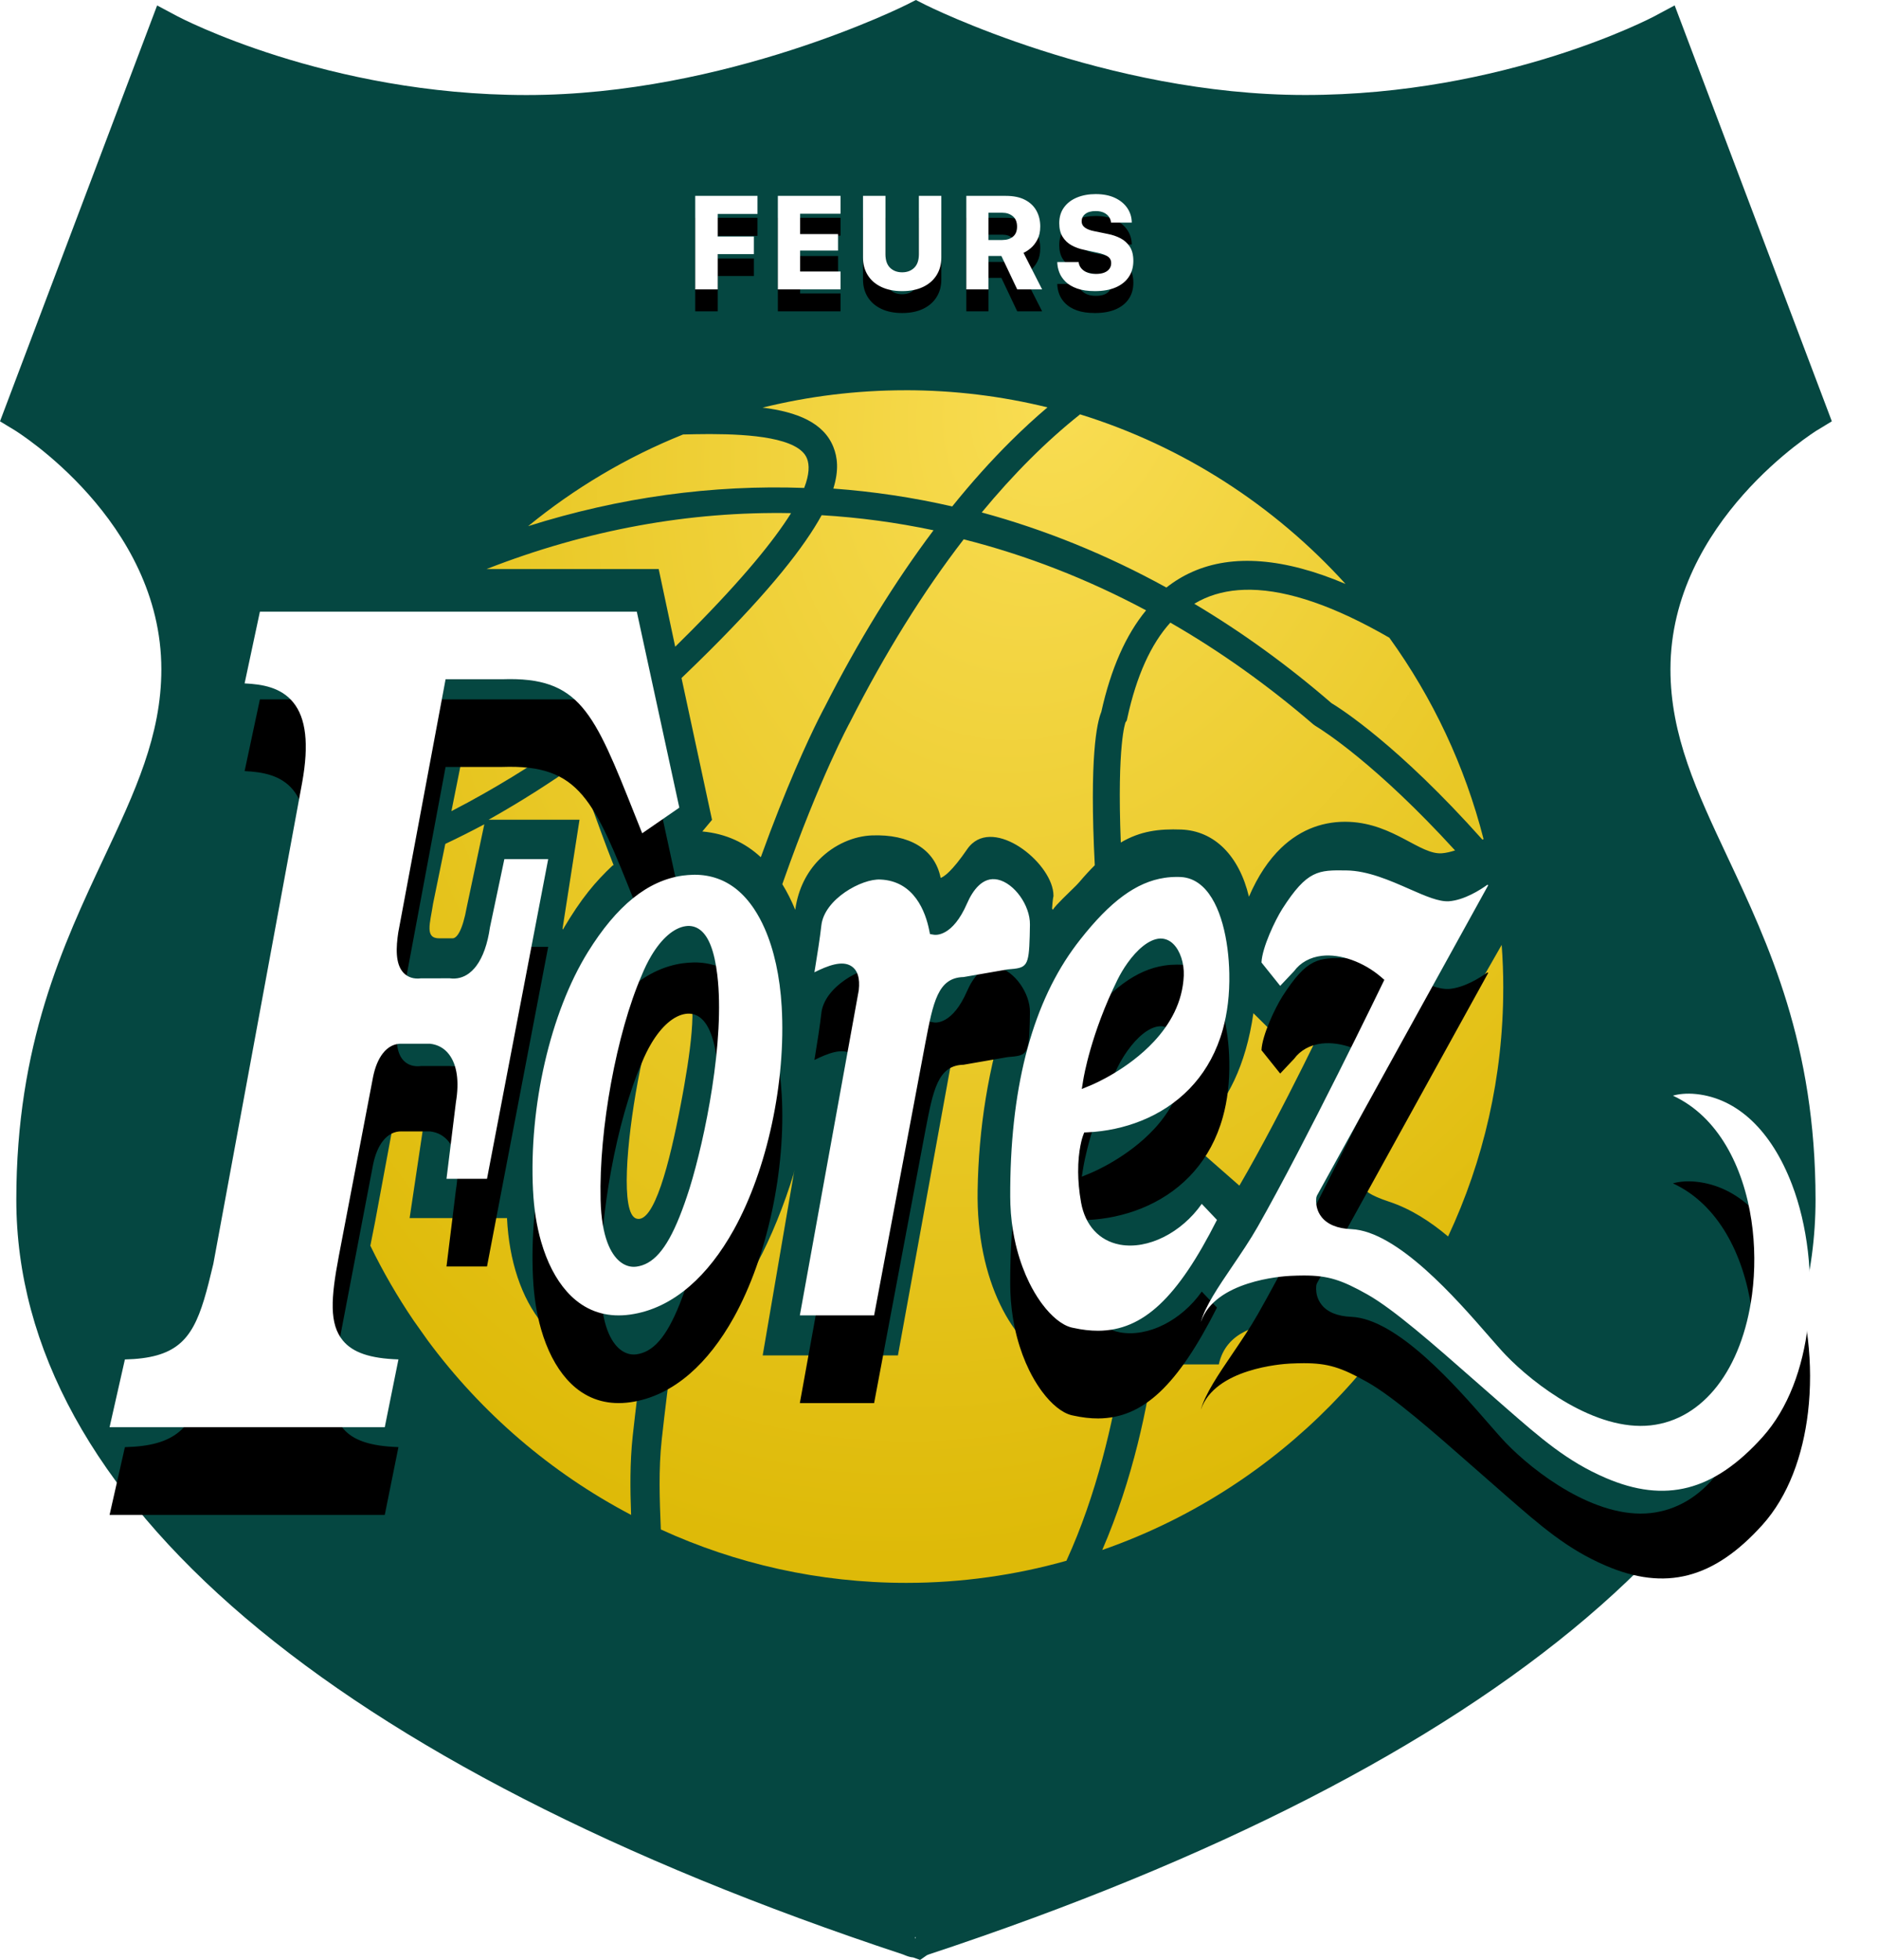
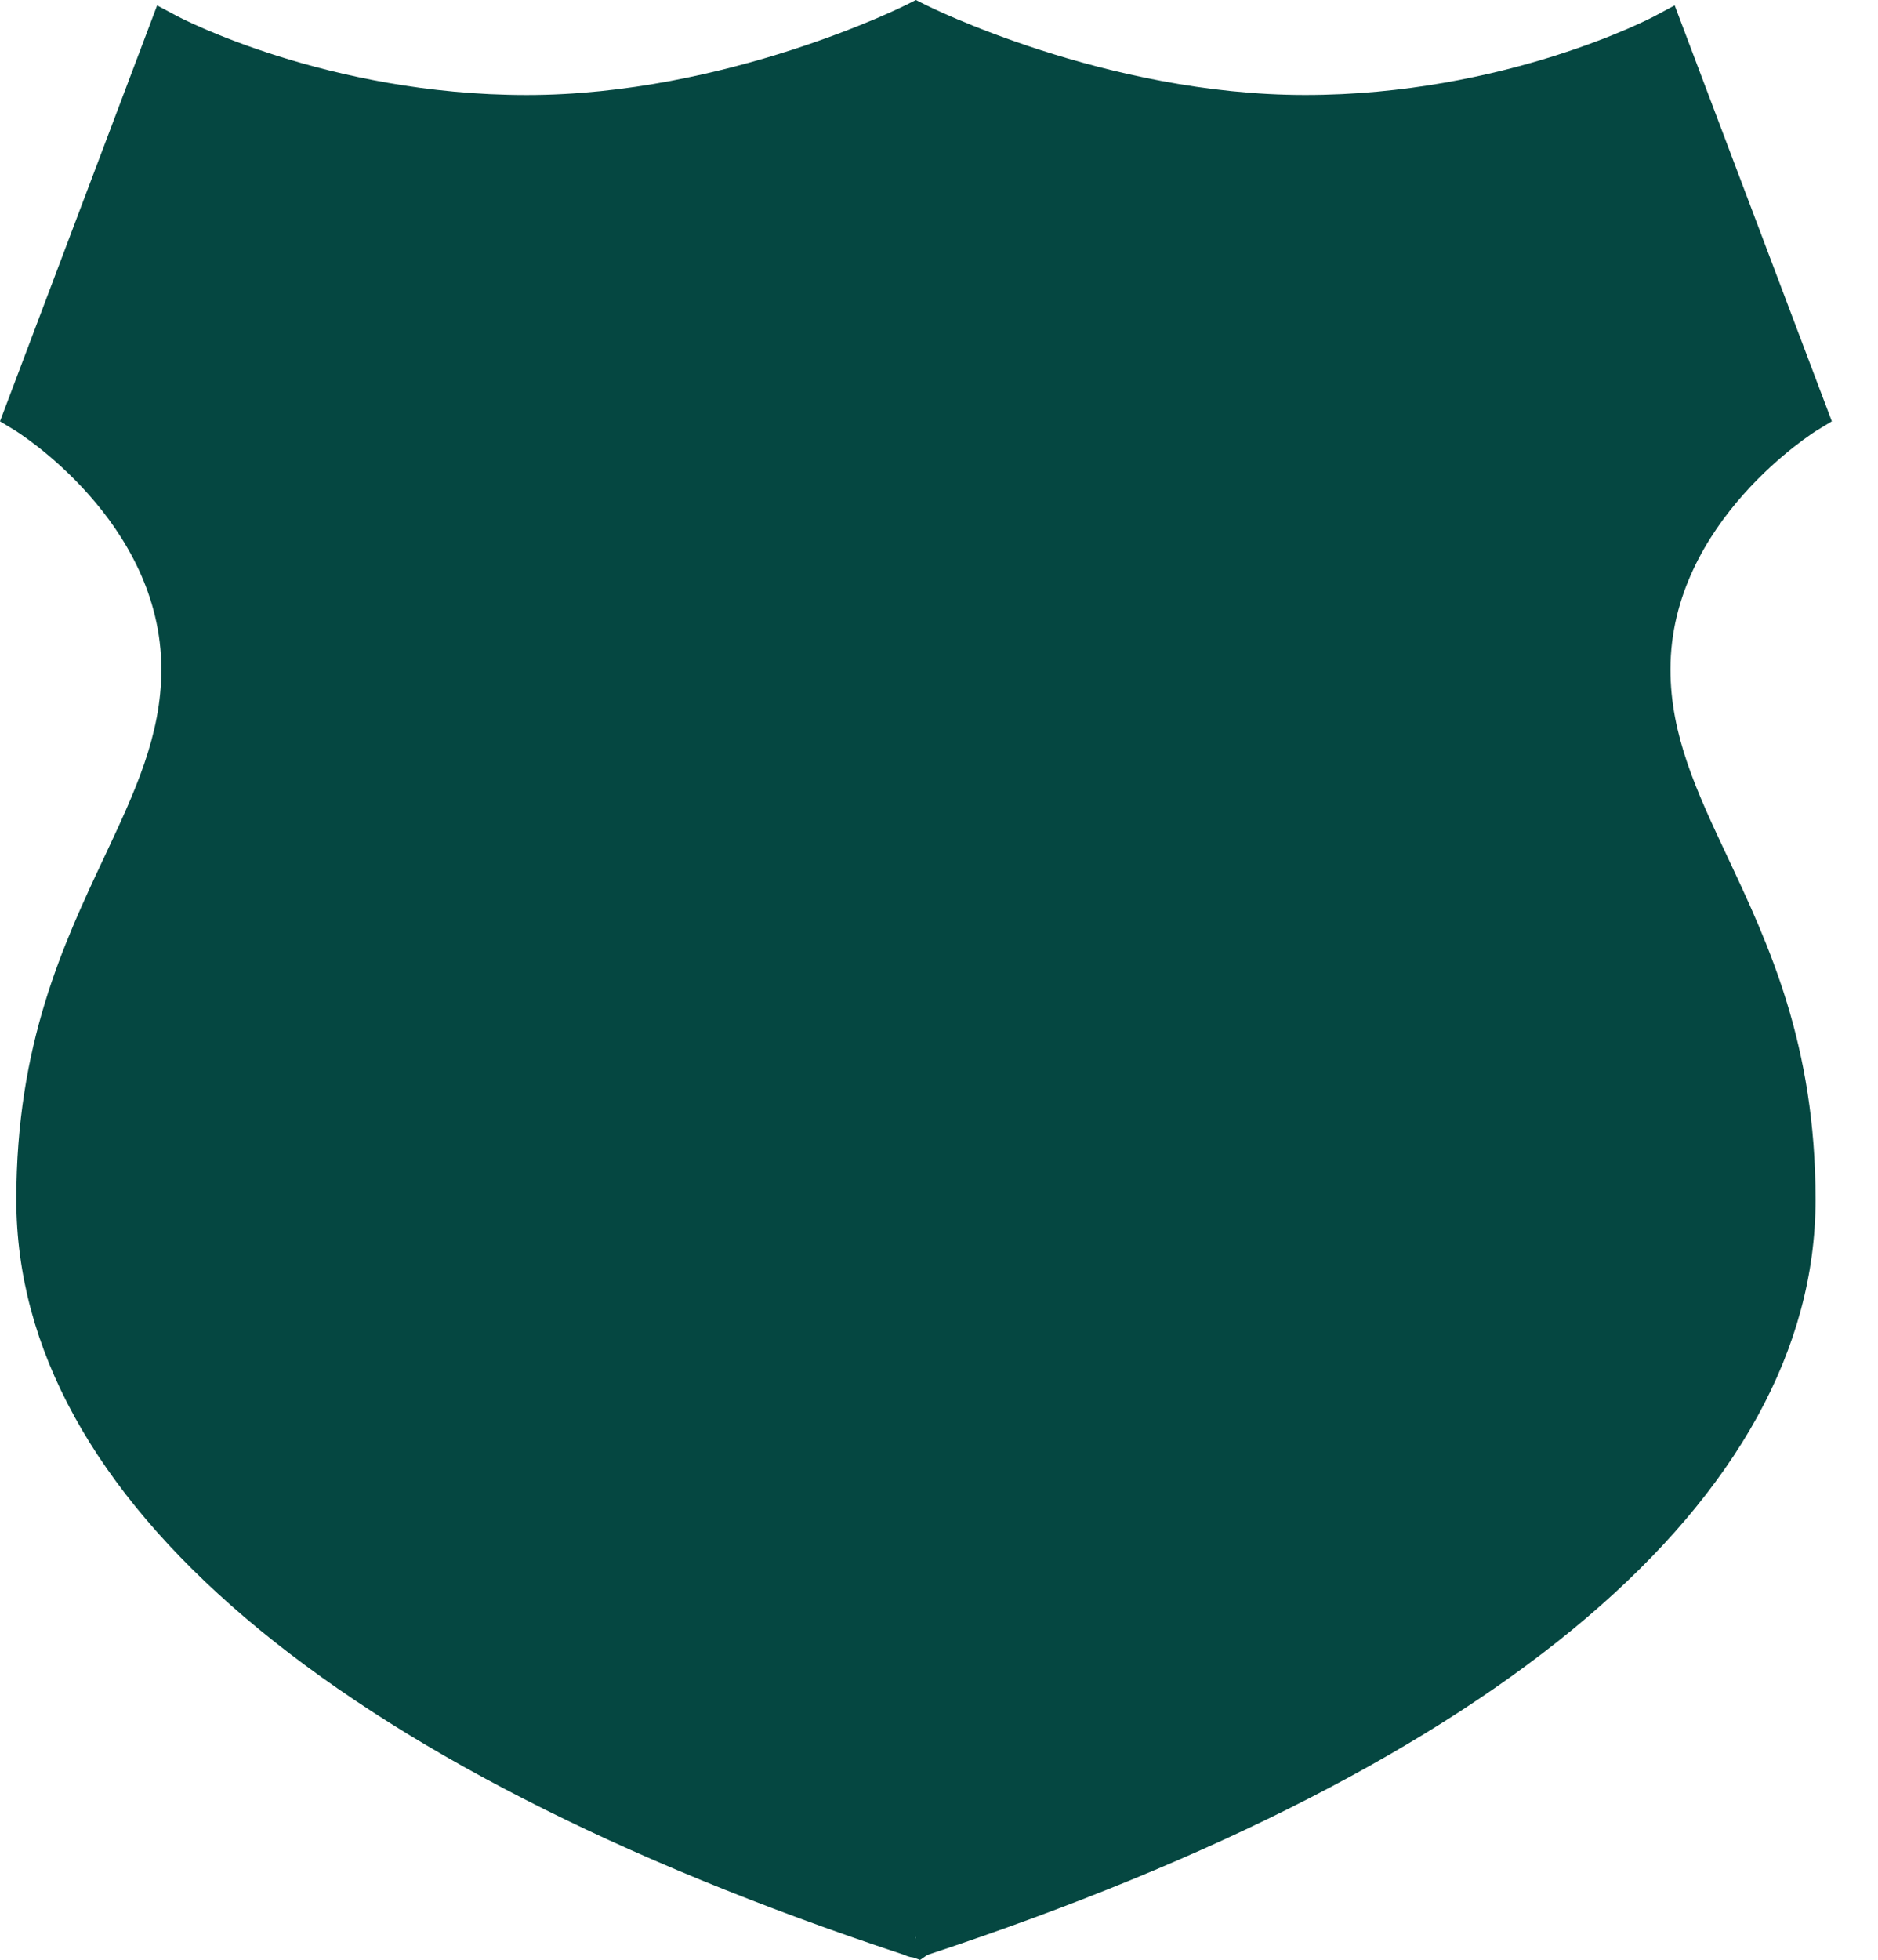
<svg xmlns="http://www.w3.org/2000/svg" xmlns:xlink="http://www.w3.org/1999/xlink" width="857" height="894" viewBox="0 0 857 894">
  <defs>
    <filter id="c" width="116.4%" height="134.9%" x="-8.1%" y="-8.7%" filterUnits="objectBoundingBox">
      <feMorphology in="SourceAlpha" radius="5" result="shadowSpreadOuter1" />
      <feOffset dy="40" in="shadowSpreadOuter1" result="shadowOffsetOuter1" />
      <feGaussianBlur in="shadowOffsetOuter1" result="shadowBlurOuter1" stdDeviation="20" />
      <feColorMatrix in="shadowBlurOuter1" color-interpolation-filters="sRGB" type="matrix" values="      0     0    0     0     0                  0     0.2  0     0     0                  0     0    0.2   0     0                  0     0    0     0.5   0" />
    </filter>
    <filter id="feurs" width="135%" height="258.2%" x="-17.5%" y="-56.5%" filterUnits="objectBoundingBox">
      <feOffset dy="10" in="SourceAlpha" result="shadowOffsetOuter1" />
      <feGaussianBlur in="shadowOffsetOuter1" result="shadowBlurOuter1" stdDeviation="10" />
      <feColorMatrix in="shadowBlurOuter1" color-interpolation-filters="sRGB" type="matrix" values="      0     0    0     0     0                  0     0.2  0     0     0                  0     0    0.2   0     0                  0     0    0     0.5   0" />
    </filter>
-     <path id="b" d="M585.196,414.519 C596.539,396.817 601.679,396.849 614.366,397.033 C624.148,397.142 634.32,401.613 643.288,405.565 C650.759,408.857 656.669,411.369 661.202,411.098 C668.197,410.557 675.43,405.955 678.802,403.53 L678.802,403.53 L679.095,403.844 L679.084,403.864 L600.995,545.313 L600.724,546.06 C600.708,546.137 600.577,546.856 600.592,547.94 C600.617,549.744 601.045,552.56 603.078,555.123 C605.778,558.522 610.343,560.396 616.654,560.655 C637.681,561.554 664.683,592.553 679.193,609.205 C682.424,612.908 685.135,616.015 687.185,618.148 C699.873,631.358 728.057,652.969 753.302,650.154 C777.257,647.49 794.954,624.645 799.509,590.528 C800.972,579.538 800.915,567.906 799.238,556.687 C795.545,531.999 783.997,509.304 763.494,499.806 C763.48,499.798 763.466,499.791 763.452,499.784 L763.452,499.784 L763.441,499.763 C765.729,499.091 769.492,498.539 774.166,499.048 C792.872,501.073 808.336,515.7 817.727,540.235 C824.775,558.64 827.672,582.122 825.042,604.302 C822.722,623.863 816.103,642.412 804.237,655.578 C782.061,680.178 759.971,685.884 732.633,674.093 C715.163,666.579 703.278,656.206 686.816,641.839 L686.816,641.839 L673.489,630.167 C654.164,613.179 635.914,597.133 623.855,590.366 C612.122,583.793 606.092,581.801 594.988,581.801 C593.058,581.801 590.975,581.866 588.677,581.974 C585.062,582.158 554.376,584.264 548.043,602.911 C548.03,602.949 548.013,602.985 548,603.023 C549.865,595.974 555.992,586.955 562.423,577.481 C566.381,571.645 570.48,565.614 573.939,559.54 C596.029,520.703 630.524,449.416 630.871,448.701 L630.871,448.701 L631.717,446.959 L631.728,446.936 L630.242,445.659 C622.304,438.827 611.72,435.005 603.251,435.979 C597.84,436.596 593.383,439.087 590.553,442.952 L590.553,442.952 L584.198,449.686 L575.655,439.025 C575.967,432.211 581.823,419.836 585.196,414.519 Z M537.032,400 C537.534,400 538.036,400 538.538,400.022 C539.037,400.039 539.526,400.079 540.005,400.141 C543.362,400.572 546.255,402.062 548.724,404.332 C557.189,412.117 560.692,429.08 560.978,444.057 C561.17,453.635 560.092,462.116 558.012,469.583 C557.665,470.828 557.29,472.044 556.889,473.233 C556.086,475.61 555.177,477.876 554.173,480.034 C553.67,481.114 553.144,482.166 552.594,483.191 C550.397,487.294 547.834,490.972 544.985,494.249 C544.273,495.069 543.544,495.863 542.797,496.633 C530.105,509.718 512.618,515.689 496.464,516.478 L496.464,516.478 L494.761,516.564 L494.172,518.156 C494.046,518.491 491.93,524.392 492.002,534.627 C492.009,535.628 492.037,536.671 492.09,537.754 C492.196,539.92 492.401,542.246 492.736,544.725 C492.904,545.965 493.105,547.242 493.342,548.557 C493.343,548.561 493.344,548.566 493.345,548.571 C495.239,558.94 501.603,565.888 510.833,567.676 C510.927,567.693 511.017,567.719 511.111,567.737 C523.859,570.033 539.128,562.332 548.405,549.131 L548.405,549.131 L555.346,556.441 C537.406,591.879 521.76,606.899 501.146,607 C497.532,607.016 493.761,606.565 489.804,605.695 C489.582,605.646 489.364,605.607 489.14,605.555 L489.14,605.555 L488.835,605.48 C484.652,604.39 479.901,600.613 475.522,594.725 C475.22,594.32 474.921,593.903 474.624,593.479 C472.894,591.007 471.233,588.215 469.704,585.114 C468.599,582.872 467.565,580.472 466.621,577.93 C465.676,575.388 464.824,572.704 464.083,569.894 C463.884,569.139 463.694,568.376 463.512,567.603 C463.279,566.614 463.06,565.61 462.856,564.592 C462.387,562.249 461.996,559.835 461.698,557.35 C461.387,554.76 461.173,552.099 461.073,549.369 C461.032,548.266 461.006,547.156 461.003,546.033 L461.003,546.033 C460.806,497.763 470.409,459.821 489.538,433.098 C490.624,431.58 491.735,430.091 492.884,428.646 C492.911,428.61 492.938,428.577 492.967,428.542 C506.674,411.118 518.548,402.337 531.43,400.41 C533.274,400.135 535.138,400 537.032,400 Z M441.305,412.079 C443.833,406.291 448.346,399.712 455.31,401.218 C462.86,402.844 470.128,413.011 469.998,421.747 L469.998,421.747 C469.969,423.554 469.94,425.185 469.903,426.671 C469.903,426.703 469.902,426.737 469.901,426.769 L469.901,426.769 L469.894,427.001 C469.716,433.903 469.361,437.519 468.093,439.484 C466.718,441.613 464.271,441.812 459.812,442.178 L459.812,442.178 L439.689,445.668 C427.984,445.939 425.847,457.103 422.299,475.604 L422.299,475.604 L398.889,600 L365,600 L365,599.978 C367.805,584.419 371.566,563.647 375.385,542.585 L376.102,538.634 C383.389,498.452 390.682,458.337 391.757,452.394 L391.842,451.921 C391.875,451.74 391.892,451.645 391.892,451.64 C392.036,450.293 392.077,449.061 392.016,447.941 C391.987,447.423 391.932,446.933 391.86,446.462 L391.86,446.462 L391.848,446.355 C391.438,443.813 390.377,441.973 388.649,440.79 C384.364,437.853 377.704,440.498 371.641,443.499 L371.641,443.499 C371.673,443.295 371.709,443.086 371.744,442.872 L371.966,441.54 C372.918,435.796 374.187,427.733 374.807,422.159 C376.141,410.084 393.292,400.72 401.753,401.186 C417.233,401.847 422.364,415.97 424.035,424.337 L424.035,424.337 L424.382,426.061 L426.118,426.353 C426.997,426.516 434.677,427.34 441.305,412.079 Z M316.946,399 C324.261,399 330.749,401.272 336.281,405.773 C339.172,408.129 341.805,411.111 344.152,414.641 C345.911,417.288 347.51,420.245 348.934,423.477 C353.206,433.172 355.912,445.349 356.713,459.12 C358.713,493.438 350.138,533.403 334.868,560.926 C328.938,571.579 322.202,580.18 314.838,586.576 C306.49,593.827 297.336,598.247 287.635,599.614 C278.082,600.967 269.681,598.76 262.736,593.047 C262.031,592.466 261.341,591.851 260.668,591.202 C259.324,589.903 258.046,588.47 256.838,586.911 C254.423,583.792 252.292,580.172 250.471,576.121 C249.562,574.096 248.73,571.963 247.979,569.733 C247.604,568.617 247.249,567.477 246.915,566.314 C246.414,564.569 245.96,562.771 245.555,560.924 C245.148,559.077 244.792,557.182 244.484,555.241 C243.869,551.359 243.454,547.297 243.25,543.086 L243.25,543.086 L243.239,543.086 C241.315,504.679 251.14,461.977 268.235,434.324 C281.419,413.054 295.58,401.629 311.534,399.389 C311.673,399.37 311.808,399.364 311.947,399.345 C313.245,399.176 314.517,399.083 315.769,399.043 C316.161,399.03 316.561,399 316.946,399 Z M319.5,424.154 C317.588,422.693 315.305,422.109 312.958,422.444 C307.472,423.207 301.875,428.11 297.186,436.006 C295.624,438.636 294.164,441.598 292.841,444.85 L292.841,444.85 L292.852,444.84 C281.364,471.194 273.289,515.205 274.072,547.229 C274.485,564.756 278.995,572.167 282.712,575.304 C284.69,576.97 286.907,577.836 289.2,577.836 C289.289,577.836 289.382,577.83 289.472,577.828 C289.723,577.82 289.972,577.803 290.218,577.777 C290.31,577.768 290.401,577.763 290.493,577.749 C292.282,577.498 293.981,576.931 295.611,576.018 C302.69,572.055 308.474,561.569 314.675,542.047 C321.739,519.252 330.923,474.516 327.326,444.677 C326.032,433.902 323.467,427.183 319.5,424.154 Z M529.72,428.094 L529.425,428.093 C524.275,428.349 518.837,433.209 514.504,439.292 C512.775,441.719 511.218,444.334 509.932,446.938 C497.828,471.457 494.532,491.363 494.401,492.197 L494.401,492.197 L494.39,492.218 L493.659,496.735 L497.926,494.969 C498.964,494.536 514.695,487.892 526.674,474.982 C533.849,467.25 539.678,457.271 540.197,445.032 C540.426,439.335 538.549,433.649 535.406,430.563 C533.66,428.841 531.597,428.061 529.425,428.093 Z M156.476,611.482 C150.21,603.899 150.981,592.162 154.576,573.157 L154.576,573.135 L170.247,491.213 C171.155,486.713 172.678,483.082 174.688,480.497 C177.006,477.518 179.973,475.931 183.432,476.07 L196.139,476.07 C199.842,476.461 202.796,478.153 204.936,480.973 C208.552,485.735 209.627,493.231 208.063,502.658 L203.752,537.685 L222.236,537.685 L222.241,537.663 L250.159,391.881 L230.171,391.881 L230.154,391.881 L223.572,423.047 C222.497,430.578 220.372,436.562 217.352,440.593 C217.225,440.761 217.094,440.916 216.964,441.078 C216.84,441.233 216.719,441.394 216.592,441.543 C215.795,442.477 214.943,443.285 214.037,443.961 C211.43,445.903 208.4,446.684 205.218,446.239 L192.033,446.261 C188.949,446.651 186.19,445.838 184.214,443.809 C180.195,439.687 180.782,431.779 181.738,425.346 L203.339,309.829 L203.357,309.829 L229.198,309.829 C264.657,308.614 270.957,324.593 289.832,372.008 L293.058,380.09 L310,368.396 L310,368.39 L290.592,279 L118.612,279 L118.606,279 L111.622,311.727 C119.692,312.096 128.206,313.528 133.767,320.33 C139.686,327.543 141.033,339.487 137.905,356.843 L97.341,576.531 C95.878,582.708 94.538,588.139 93.087,592.895 C87.439,611.407 80.082,619.533 57,620.095 C56.998,620.095 56.996,620.095 56.994,620.095 L50,651 L175.58,651 L181.825,620.073 C181.819,620.073 181.815,620.073 181.809,620.072 C168.884,619.648 161.003,616.958 156.476,611.482" />
-     <path id="d" d="M404.073,89.344 L404.073,116.03 C404.073,118.749 404.781,120.792 406.195,122.159 C407.61,123.527 409.443,124.211 411.694,124.211 C413.945,124.211 415.778,123.52 417.192,122.139 C418.607,120.758 419.314,118.722 419.314,116.03 L419.314,116.03 L419.314,89.344 L429.563,89.344 L429.563,117.458 C429.563,120.51 428.846,123.188 427.412,125.493 C425.979,127.798 423.927,129.589 421.258,130.867 C418.588,132.145 415.4,132.784 411.694,132.784 C407.995,132.784 404.808,132.145 402.135,130.867 C399.462,129.589 397.408,127.798 395.975,125.493 C394.542,123.188 393.825,120.51 393.825,117.458 L393.825,117.458 L393.825,89.344 L404.073,89.344 Z M500.003,88.536 C503.433,88.536 506.371,89.114 508.816,90.269 C511.262,91.424 513.142,92.982 514.459,94.942 C515.775,96.903 516.444,99.099 516.466,101.533 L516.466,101.533 L506.997,101.533 C506.94,100.644 506.649,99.802 506.126,99.005 C505.602,98.208 504.832,97.554 503.816,97.043 C502.799,96.532 501.52,96.276 499.98,96.276 C497.949,96.276 496.378,96.71 495.267,97.578 C494.156,98.446 493.6,99.59 493.6,101.009 C493.6,102.152 494.093,103.086 495.079,103.812 C496.065,104.537 497.481,105.083 499.327,105.448 L499.327,105.448 L505.506,106.708 C507.565,107.102 509.479,107.749 511.247,108.649 C513.014,109.55 514.447,110.828 515.543,112.483 C516.639,114.138 517.187,116.314 517.187,119.011 C517.187,121.796 516.501,124.221 515.128,126.286 C513.755,128.351 511.766,129.95 509.161,131.083 C506.556,132.217 503.392,132.784 499.67,132.784 C496.426,132.784 493.704,132.39 491.506,131.603 C489.308,130.816 487.55,129.772 486.23,128.472 C484.911,127.172 483.958,125.742 483.372,124.183 C482.787,122.623 482.486,121.068 482.472,119.517 L482.472,119.517 L492.236,119.517 C492.286,120.214 492.488,120.888 492.843,121.538 C493.198,122.188 493.701,122.769 494.353,123.281 C495.005,123.792 495.808,124.197 496.761,124.495 C497.714,124.793 498.818,124.942 500.072,124.942 C501.646,124.942 502.949,124.731 503.982,124.31 C505.015,123.888 505.789,123.307 506.304,122.566 C506.819,121.826 507.077,120.986 507.077,120.045 C507.077,118.693 506.543,117.665 505.475,116.96 C504.407,116.256 502.828,115.686 500.736,115.25 L500.736,115.25 L494.704,113.95 C492.612,113.526 490.707,112.839 488.991,111.889 C487.274,110.939 485.909,109.641 484.897,107.996 C483.885,106.351 483.378,104.292 483.378,101.82 C483.378,98.985 484.103,96.576 485.553,94.595 C487.003,92.613 488.981,91.108 491.488,90.079 C493.995,89.05 496.833,88.536 500.003,88.536 Z M345.666,89.344 L345.666,97.592 L327.526,97.592 L327.526,107.898 L344.021,107.898 L344.021,115.903 L327.526,115.903 L327.526,132 L317.256,132 L317.256,89.344 L345.666,89.344 Z M383.573,89.344 L383.573,97.491 L365.129,97.491 L365.129,106.78 L382.428,106.78 L382.428,114.286 L365.129,114.286 L365.129,123.853 L383.573,123.853 L383.573,132 L354.961,132 L354.961,89.344 L383.573,89.344 Z M458.99,89.344 C462.508,89.344 465.428,89.948 467.749,91.156 C470.071,92.363 471.81,94.02 472.968,96.127 C474.126,98.233 474.705,100.624 474.705,103.298 C474.705,105.645 474.272,107.639 473.405,109.281 C472.539,110.922 471.51,112.237 470.319,113.226 C469.127,114.215 468.041,114.911 467.061,115.315 L467.061,115.315 L475.556,132 L464.191,132 L456.964,116.753 L451.058,116.753 L451.058,132 L440.97,132 L440.97,89.344 Z M457.472,97.044 L451.058,97.044 L451.058,109.479 L457.384,109.479 C459.398,109.479 461.023,108.968 462.26,107.944 C463.497,106.921 464.115,105.399 464.115,103.378 C464.115,101.263 463.472,99.679 462.186,98.625 C460.899,97.571 459.328,97.044 457.472,97.044 L457.472,97.044 Z" />
    <radialGradient id="ballon" cx="60.858%" cy="0%" r="105.426%" fx="60.858%" fy="0%" gradientTransform="matrix(-.324 .899 -.711 -.231 .806 -.547)">
      <stop offset="0%" stop-color="#F9DD53" />
      <stop offset="100%" stop-color="#DEBA08" />
    </radialGradient>
  </defs>
  <g fill="none" fill-rule="evenodd">
    <path fill="#054741" d="M417.63,884.325 L417.49,883.798 L417.64,883.441 L417.789,883.818 L417.63,884.325 Z M829.276,196.225 L835.935,192.172 L764.213,2.463 L754.781,7.51 C754.105,7.867 686.786,43.33 595.593,43.33 C504.4,43.33 423.017,2.563 422.202,2.156 L417.948,0 L413.704,2.156 C412.889,2.563 331.416,43.35 240.322,43.35 C149.229,43.35 81.81,7.867 81.135,7.51 L71.702,2.483 L0,192.182 L6.679,196.225 C7.345,196.633 73.63,237.548 73.63,305.314 C73.63,335.512 61.574,361.17 47.619,390.871 C28.784,430.943 7.445,476.348 7.445,547.223 C7.445,682.984 151.167,805.255 412.123,891.507 C413.694,892.172 415.155,892.748 416.795,892.878 L419.876,894 L422.947,891.854 C423.225,891.745 423.514,891.626 423.802,891.497 C684.768,805.235 828.5,682.974 828.5,547.214 C828.5,476.348 807.141,430.923 788.306,390.861 C774.341,361.16 762.285,335.502 762.285,305.304 C762.285,237.787 828.61,196.613 829.286,196.205 L829.276,196.225 Z" />
-     <path fill="url(#ballon)" d="M459.779,460 C450.961,486.992 446.579,514.753 446.125,542.959 C445.424,584.309 462.543,614.044 480.795,621.234 C491.697,625.528 502.404,625.702 512,623.132 C507.963,648.573 500.472,681.724 486.645,711.915 L486.645,711.915 L486.626,711.92 C463.372,718.467 438.876,722 413.571,722 C373.649,722 335.723,713.272 301.563,697.637 C301.013,684.236 300.473,670.4 301.984,656.554 C303.506,642.695 305.19,629.259 307.003,616.235 L307.003,616.235 L307.858,615.829 C308.427,615.552 308.996,615.265 309.563,614.966 C322.43,608.198 334.723,595.738 345.516,576.197 C351.679,564.952 358.037,549.097 362.128,535.542 L362.128,535.542 L362.416,534.191 L362.516,533.72 L348.042,618.241 L409.761,618.241 L432.298,494.398 C435.95,475.345 436.088,466.028 441.688,463.398 C442.495,463.019 443.414,462.778 444.474,462.668 L444.474,462.668 Z M589.336,603.071 C605.548,602.292 614.071,607.982 625.401,617.264 C625.931,617.697 626.471,618.13 627,618.573 C602.171,650.007 570.557,675.829 534.394,693.802 C524.273,698.832 513.796,703.248 503.011,707 L503.011,707 L503,707 C517.074,674.503 523.836,641.226 527.087,617.059 C530.211,615.106 533.098,612.852 535.696,610.382 C535.702,610.375 535.71,610.369 535.717,610.362 C535.717,610.362 535.669,613.56 535.545,616.946 L535.523,617.527 L535.523,617.527 L535.5,618.109 C535.496,618.206 535.492,618.303 535.487,618.399 L535.461,618.975 C535.404,620.216 535.335,621.399 535.253,622.37 L535.253,622.37 L556.197,622.37 C557.829,614.735 562.476,610.174 567.876,607.426 C575.775,603.408 585.287,603.27 589.336,603.071 Z M685.269,431 C685.749,437.503 686,444.061 686,450.683 L686,450.683 L685.989,450.672 L685.989,450.672 L685.989,450.683 C685.987,491.122 676.965,529.513 660.82,564 L660.82,564 C652.828,557.278 643.884,551.434 633.938,548.146 C615.794,542.139 623.726,538.817 623.726,538.817 L623.726,538.817 L685.259,431.017 Z M291.022,493.469 C296.083,466.219 304.248,444.175 311.388,447.295 C318.49,450.371 316.253,472.329 312.26,495.061 L311.988,496.594 C311.851,497.361 311.712,498.129 311.572,498.896 L311.289,500.43 C311.099,501.452 310.907,502.473 310.713,503.491 C305.543,530.708 298.402,558.447 290.347,555.828 C283.173,553.502 285.938,520.882 291.022,493.469 Z M597.356,458.991 C600.048,456.449 602.311,456.29 608,458.81 C608,458.81 586.119,505.509 565.576,540.818 L565.576,540.818 L565.572,540.815 L547.866,525.293 C547.864,525.298 547.861,525.302 547.859,525.307 C545.609,529.318 542.831,532.89 539.784,535.945 C535.865,539.874 531.501,542.947 527.24,545 C526.457,539.249 525.718,533.647 525.001,528.187 C525,528.185 525,528.183 525,528.18 C533.547,525.112 541.515,520.456 548.426,513.81 C559.943,502.735 568.526,486.14 571.967,462.179 C571.968,462.172 571.969,462.166 571.97,462.159 L571.97,462.159 L584.095,474.145 L584.096,474.145 L593.079,463.882 C594.831,461.782 596.138,460.142 597.356,458.991 Z M221,376 L213.022,413.654 C211.054,424.606 208.453,428.021 206.508,428 L206.508,428 L200.497,428 C193.731,428.043 196.245,421.276 197.589,412.422 L197.589,412.422 L197.578,412.422 L203.207,384.94 C209.367,382.03 215.308,379.023 220.988,376.006 C220.991,376.004 220.996,376.002 221,376 L221,376 Z M262.513,349 C267.278,359.001 271.763,373.6 280,394.618 L280,394.618 L279.504,394.825 C271.752,402.174 265.37,409.522 256.853,424 L256.853,424 L256.849,423.989 L256.702,423.629 L264.454,373.894 L223.011,373.894 L223,373.884 C238.51,365.194 251.963,356.407 262.504,349.005 C262.508,349.004 262.511,349.002 262.513,349 Z M439.768,246 C468.214,253.201 496.088,264.014 523,278.394 C513.759,289.585 506.918,305.069 502.562,324.748 C500.563,329.57 497.061,345.281 499.59,394.672 C497.342,396.9 495.029,399.408 492.608,402.263 C492.154,402.798 491.514,403.47 490.759,404.229 C489.099,405.898 486.888,407.988 484.892,409.982 C482.973,411.899 481.251,413.726 480.416,415 L480.416,415 L480.415,414.998 L480.092,414.405 C480.437,409.621 480.696,408.942 480.727,408.875 L480.73,408.87 L480.736,408.45 C480.675,394.528 455.911,373.937 443.635,384.764 C442.812,385.489 442.045,386.354 441.346,387.374 C437.849,392.484 435.197,395.597 433.281,397.49 C430.86,399.883 429.613,400.332 429.32,400.41 L429.276,400.42 C429.26,400.424 429.251,400.425 429.251,400.425 C426.593,387.169 414.79,380.443 397.93,381.059 C389.862,381.345 380.737,385.036 373.762,392.156 C368.339,397.693 364.215,405.303 362.901,415 C362.899,414.995 362.897,414.99 362.895,414.985 C361.177,410.817 359.223,406.908 357,403.312 L357,403.312 L357.505,401.875 C374.133,354.706 387.536,330.04 387.878,329.43 C403.872,297.916 421.335,269.894 439.759,246.012 C439.762,246.008 439.764,246.003 439.768,246 Z M374.947,235 C392.091,236.029 409.138,238.325 426,241.877 C408.324,265.379 391.614,292.477 376.291,322.617 C376.218,322.75 375.304,324.422 373.708,327.609 L373.328,328.371 C368.621,337.841 358.781,358.904 347.186,391 L347.186,391 L347.175,391 C340.149,384.48 331.376,380.256 320.499,379.26 L320.499,379.26 L324.924,373.964 L311,309.274 L312.228,308.098 C316.3,304.192 320.146,300.432 323.78,296.811 C351.774,268.912 367.11,249.283 374.94,235.011 L374.94,235.011 Z M229.774,331 C242.827,331.542 250.379,334.003 256,339.899 C243.218,348.733 225.954,359.713 206,370 L206,370 L206.001,369.993 L213.823,331 Z M222,259.579 C267.935,241.611 314.761,233.175 361,234.063 L361,234.063 L360.989,234.074 C353.15,246.592 339.141,263.814 315.692,287.464 C313.27,289.907 310.747,292.418 308.119,295 L308.119,295 L300.588,259.579 Z M324.441,198.001 C342.162,198.039 364.45,199.631 368.241,209.101 C369.429,212.063 369.376,216.36 366.975,222.564 L366.975,222.564 C325.164,221.046 282.831,226.786 241.004,239.999 L241.004,239.999 C262.142,222.704 285.954,208.53 311.71,198.18 L311.71,198.18 C314.997,198.099 318.902,198.009 323.105,198.001 Z M413.2,178 C435.523,178 457.227,180.717 478,185.816 C477.996,185.819 477.992,185.823 477.988,185.827 C472.406,190.558 466.871,195.646 461.394,201.075 C452.262,210.125 443.292,220.123 434.537,231 L434.537,231 C416.634,226.897 398.517,224.191 380.281,222.859 C382.914,214.383 382.144,208.494 380.291,203.872 C375.851,192.782 363.777,187.909 348.022,185.927 C348.014,185.926 348.008,185.925 348,185.924 C368.896,180.773 390.723,178.013 413.19,178.011 L413.19,178.011 L413.211,178.011 Z M192.636,496.005 C193.919,495.836 194.16,500.219 194.169,504.502 L194.169,505.072 C194.168,505.83 194.16,506.578 194.15,507.291 L194.15,507.291 L186.924,555.619 L231.557,555.619 L231.362,555.651 L231.362,555.651 C233.258,594.673 253.789,623.032 287.137,620.871 C289.095,620.74 291.053,620.501 293,620.154 C291.475,631.429 290.047,642.976 288.749,654.849 C287.397,667.222 287.57,679.279 287.992,691 L287.992,691 L287.981,690.989 C287.976,690.987 287.973,690.985 287.969,690.983 C251.411,671.81 219.721,644.537 195.275,611.54 L195.275,611.54 L188.731,602.317 C181.375,591.476 174.766,580.092 169,568.22 C169.638,564.972 170.352,561.441 171.109,557.585 L171.109,557.585 L180.445,507.324 C181.647,501.261 182.422,497.808 184.988,496.54 C185.585,496.246 186.279,496.069 187.098,496.005 L187.098,496.005 Z M512.864,532 C513.544,537.196 514.256,542.529 515,548 L515,548 L514.989,547.989 L514.989,547.989 C510.864,547.639 507.751,545.533 506.667,541.365 C505.228,535.77 506.558,533.033 506.61,532.93 C506.61,532.928 506.614,532.921 506.614,532.921 C508.708,532.688 510.791,532.381 512.864,532 Z M528,444 L528,444.808 C527.575,455.075 521.74,463.561 515,470 C516.909,464.789 519.264,459.047 522.154,453.05 C524.074,449.089 526.201,446.058 528,444 L528,444 Z M534.071,284 C556.629,296.974 578.46,312.472 599.345,330.45 L599.345,330.45 L600.345,331.154 C600.356,331.161 600.408,331.191 600.498,331.245 L600.663,331.345 C603.7,333.192 628.056,348.567 664,387.914 C663.995,387.916 663.989,387.917 663.984,387.918 C661.881,388.588 659.845,389.062 658.013,389.203 C648.092,390.004 636.052,375.839 615.905,374.885 C604.756,374.365 593.847,377.903 584.57,386.835 C579.01,392.19 574.036,399.482 569.951,409 L569.951,409 L569.93,409 C565.496,390.427 554.25,378.947 539.015,378.384 C528.887,378.026 520.412,379.023 511.458,384.308 C509.687,339.157 513.631,329.584 513.566,329.584 L513.566,329.584 L514.196,328.609 L514.446,327.472 C518.628,308.321 525.199,293.78 534.061,284.012 C534.064,284.008 534.067,284.003 534.071,284 Z M570.054,269.001 L570.837,269.009 C588.145,269.297 609.291,276.613 634.026,290.9 L634.026,290.9 L634.026,290.911 C653.692,318.179 668.436,349.22 677,382.728 C676.837,382.815 676.664,382.913 676.49,383 C676.489,383 676.488,382.998 676.487,382.996 C638.123,339.999 611.846,323.278 607.574,320.701 C587.508,303.349 566.584,288.247 545,275.396 C546.507,274.483 548.057,273.678 549.651,272.972 C555.905,270.197 562.975,268.878 570.837,269.009 Z M492.882,189 C539.944,203.571 581.596,230.641 614,266.343 C613.989,266.339 613.978,266.335 613.966,266.33 C585.979,254.496 562.54,252.637 544.053,260.862 C539.846,262.736 535.922,265.123 532.268,268 C505.035,253.004 476.816,241.572 448,233.747 C455.251,224.966 462.637,216.822 470.126,209.353 C477.619,201.879 485.216,195.083 492.882,189 Z" />
    <use xlink:href="#b" fill="#000" filter="url(#c)" />
    <use xlink:href="#b" fill="#FFF" />
    <g fill-rule="nonzero">
      <use xlink:href="#d" fill="#000" filter="url(#feurs)" />
      <use xlink:href="#d" fill="#FFF" />
    </g>
  </g>
</svg>